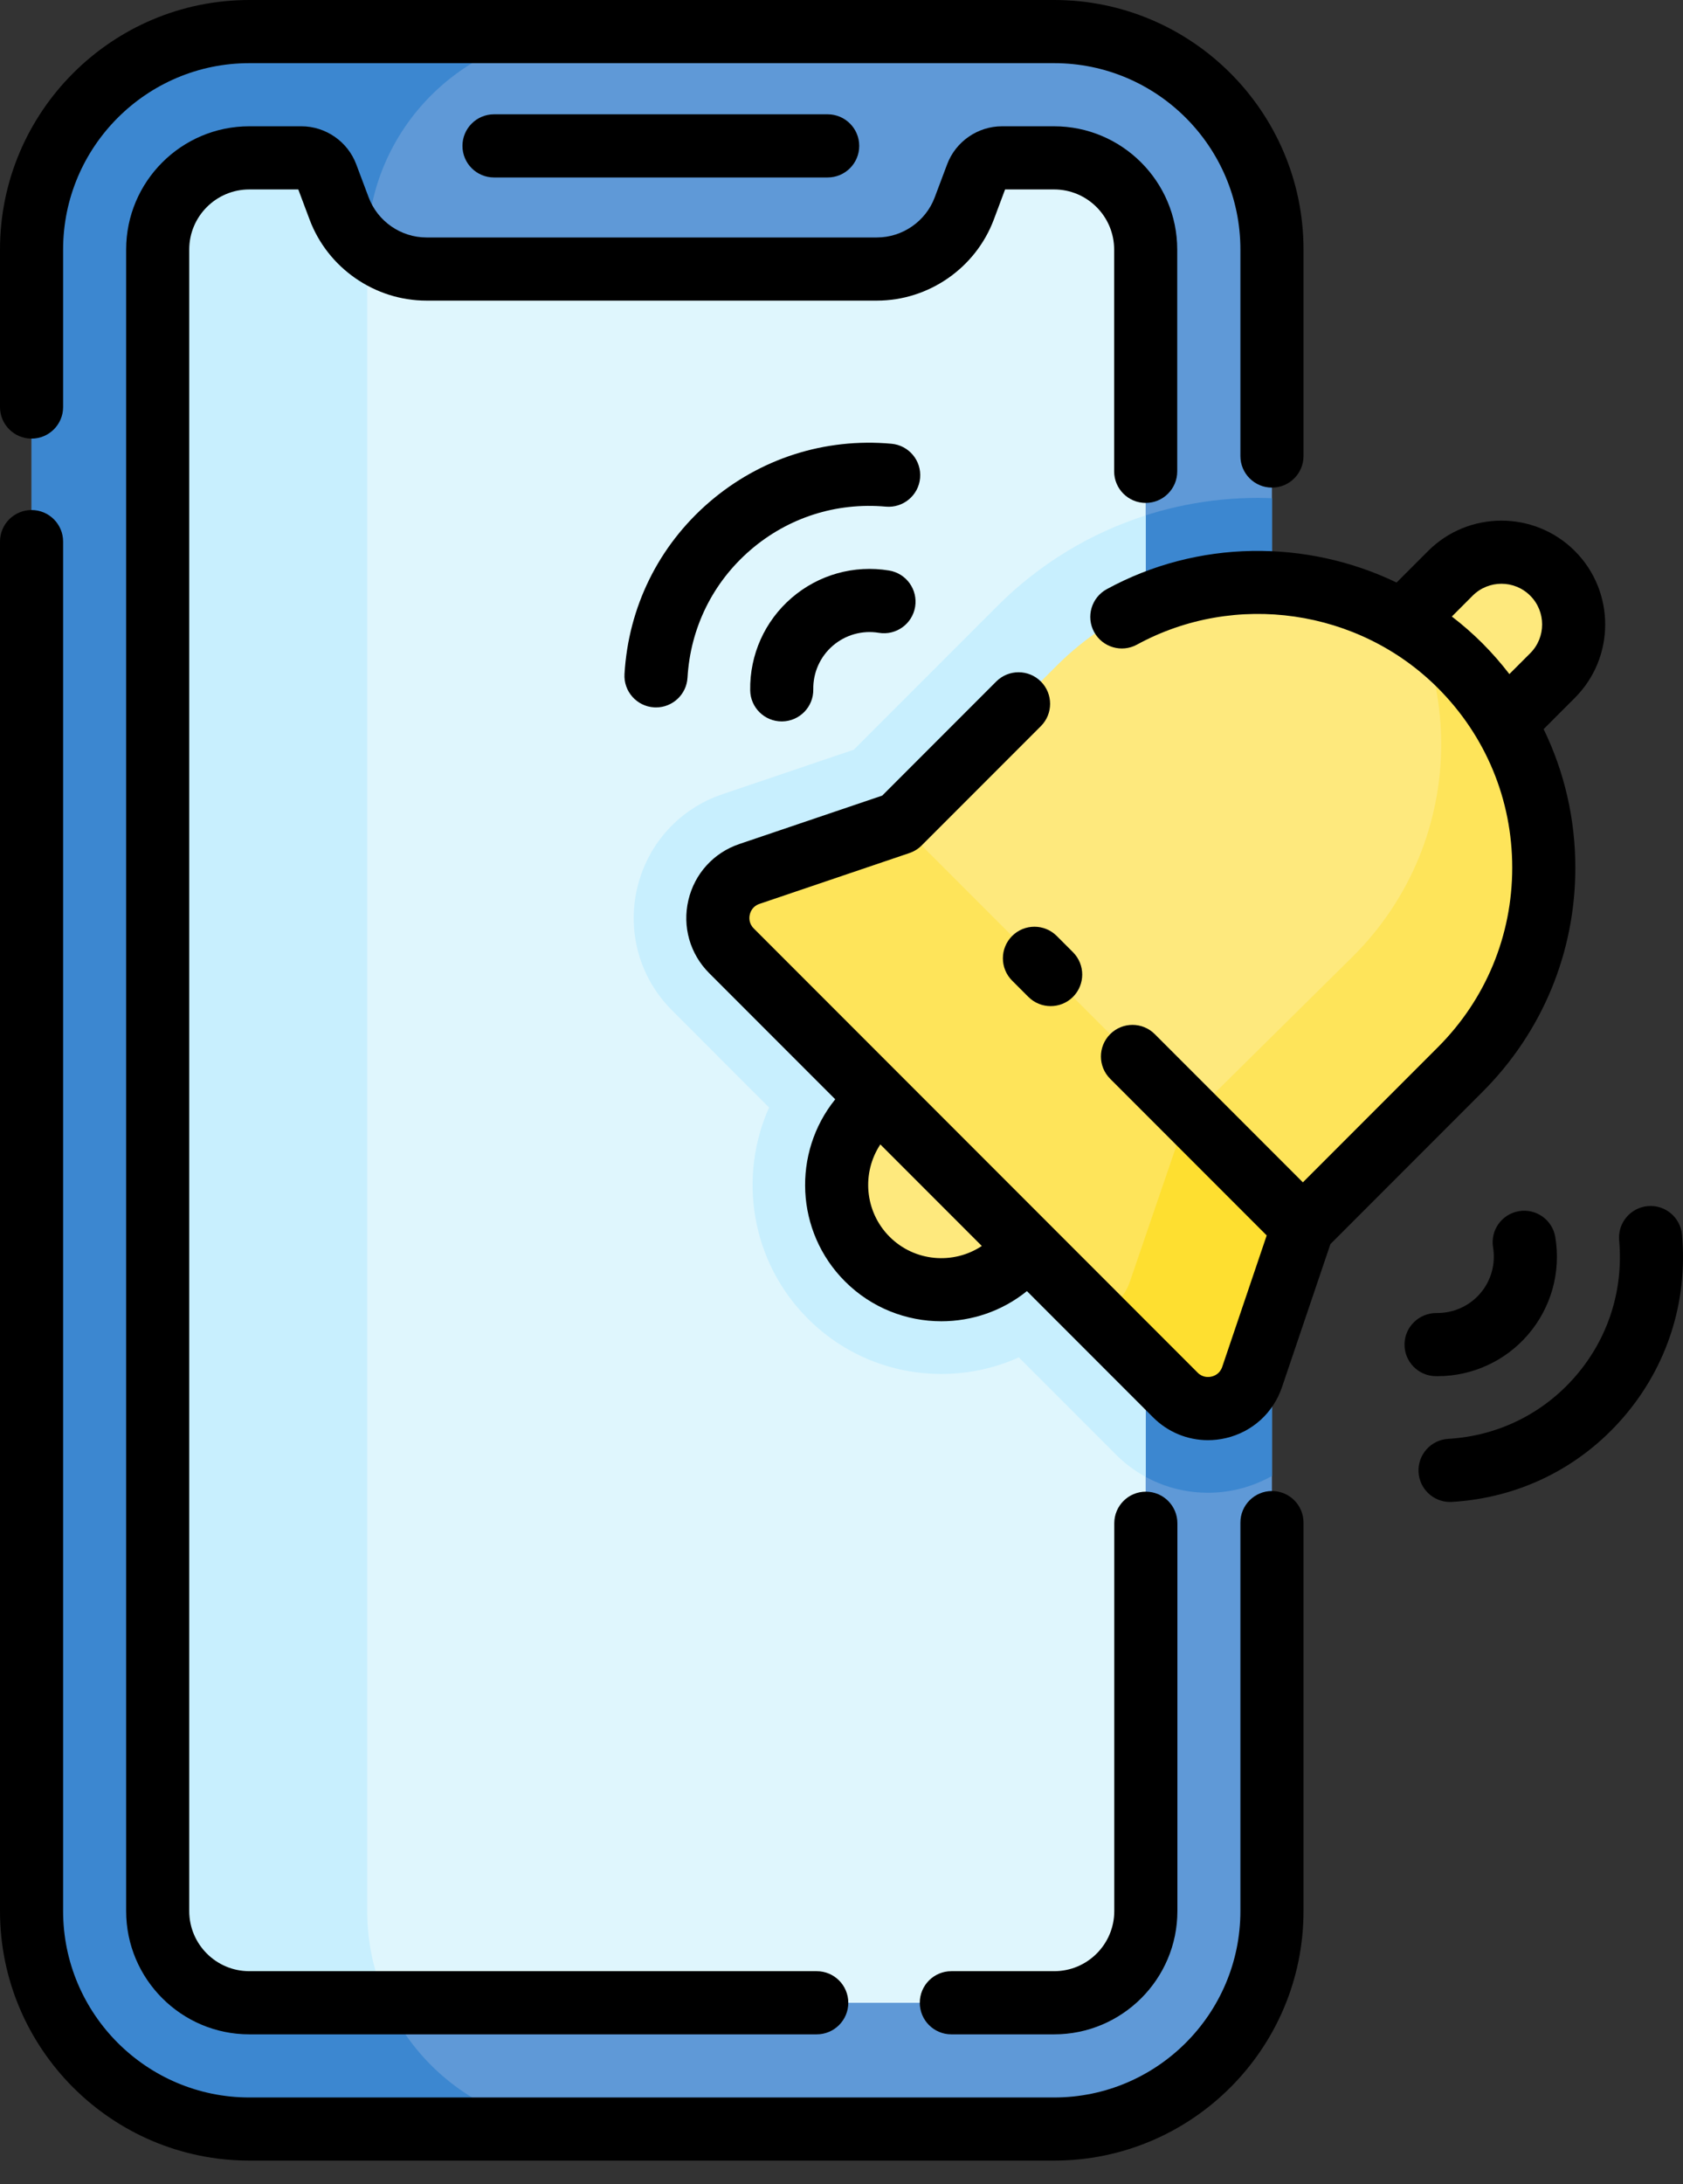
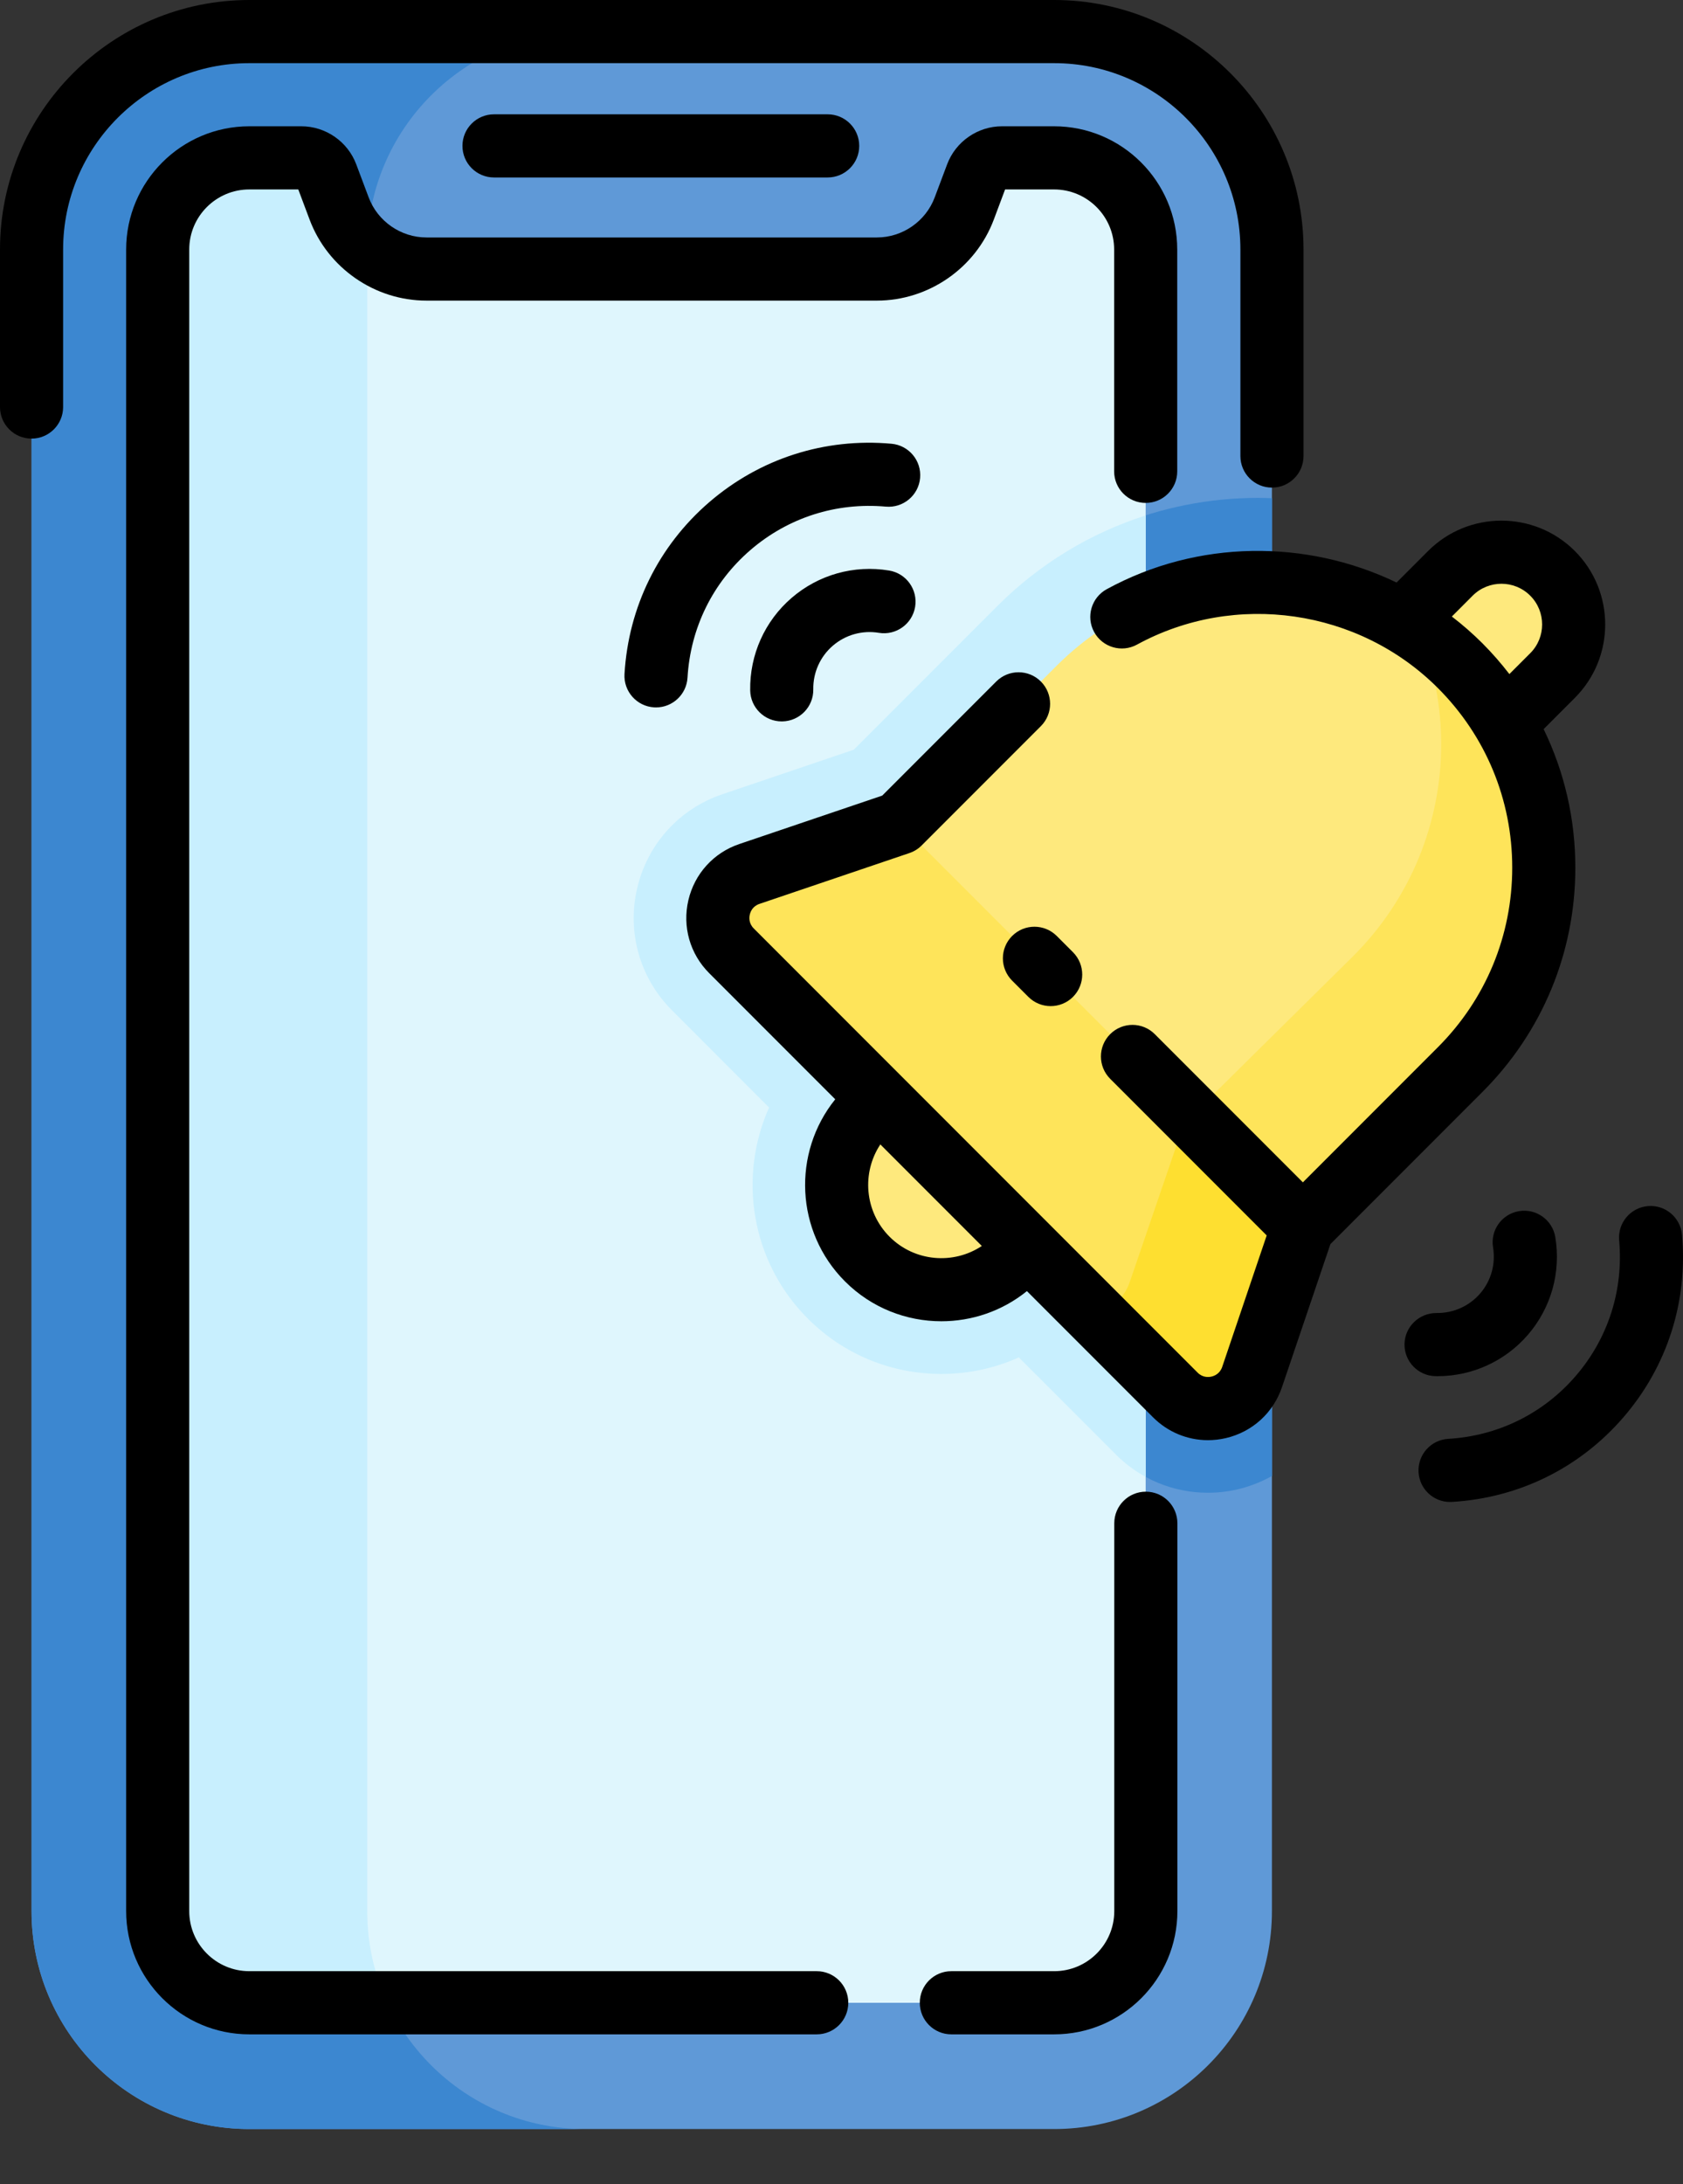
<svg xmlns="http://www.w3.org/2000/svg" width="64" height="83" viewBox="0 0 64 83" fill="none">
  <rect x="0" y="0" width="64" height="83" fill="#333333" stroke="none" />
  <path d="M48.368 72.624C48.368 77.199 44.66 80.907 40.085 80.907H9.482C4.908 80.907 1.199 77.199 1.199 72.624V9.483C1.199 4.908 4.908 1.2 9.482 1.2H40.085C44.66 1.2 48.368 4.908 48.368 9.483V72.624Z" fill="#5F99D7" />
  <path d="M13.966 72.624V9.483C13.966 4.908 17.675 1.2 22.249 1.2H9.482C4.908 1.2 1.199 4.908 1.199 9.483V72.624C1.199 77.199 4.908 80.907 9.482 80.907H22.249C17.675 80.907 13.966 77.199 13.966 72.624Z" fill="#3C87D0" />
  <path d="M48.37 18.933C48.199 18.927 48.028 18.92 47.855 18.92C44.102 18.92 40.574 20.382 37.92 23.035L32.466 28.49L27.474 30.181C25.836 30.734 24.624 32.07 24.23 33.753C23.837 35.436 24.332 37.172 25.555 38.395L29.246 42.087C28.064 44.728 28.553 47.943 30.719 50.109C32.075 51.465 33.879 52.212 35.798 52.212C36.83 52.212 37.829 51.994 38.743 51.583L42.433 55.273C43.371 56.211 44.615 56.727 45.937 56.727C46.811 56.727 47.643 56.496 48.37 56.089V18.933Z" fill="#3C87D0" />
-   <path d="M43.567 72.624C43.567 74.548 42.007 76.108 40.083 76.108H9.48C7.556 76.108 5.996 74.548 5.996 72.624V9.483C5.996 7.559 7.556 5.999 9.48 5.999H11.46C11.889 5.999 12.273 6.265 12.424 6.666L12.895 7.922C13.415 9.307 14.739 10.224 16.218 10.224H33.345C34.824 10.224 36.148 9.307 36.668 7.922L37.139 6.666C37.29 6.265 37.674 5.999 38.103 5.999H40.083C42.007 5.999 43.567 7.559 43.567 9.483V72.624Z" fill="#DFF6FD" />
+   <path d="M43.567 72.624C43.567 74.548 42.007 76.108 40.083 76.108H9.48C7.556 76.108 5.996 74.548 5.996 72.624V9.483C5.996 7.559 7.556 5.999 9.48 5.999H11.46C11.889 5.999 12.273 6.265 12.424 6.666L12.895 7.922C13.415 9.307 14.739 10.224 16.218 10.224C34.824 10.224 36.148 9.307 36.668 7.922L37.139 6.666C37.29 6.265 37.674 5.999 38.103 5.999H40.083C42.007 5.999 43.567 7.559 43.567 9.483V72.624Z" fill="#DFF6FD" />
  <path d="M13.964 9.483C13.964 9.461 13.966 9.439 13.966 9.417C13.494 9.029 13.119 8.519 12.895 7.922L12.424 6.666C12.273 6.265 11.889 5.999 11.46 5.999H9.48C7.556 5.999 5.996 7.558 5.996 9.483V72.624C5.996 74.548 7.556 76.108 9.48 76.108H14.731C14.239 75.049 13.964 73.869 13.964 72.624V9.483Z" fill="#C8EFFE" />
  <path d="M43.572 56.126V19.586C41.463 20.258 39.53 21.426 37.92 23.036L32.466 28.49L27.474 30.181C25.836 30.734 24.624 32.07 24.23 33.753C23.837 35.436 24.332 37.172 25.555 38.395L29.246 42.087C28.064 44.729 28.553 47.943 30.719 50.109C32.075 51.465 33.879 52.212 35.798 52.212C36.83 52.212 37.829 51.994 38.743 51.583L42.433 55.273C42.775 55.616 43.159 55.901 43.572 56.126Z" fill="#C8EFFE" />
  <path d="M57.47 27.241L59.038 25.672C60.111 24.599 60.111 22.86 59.038 21.788C57.966 20.715 56.227 20.715 55.154 21.788L53.585 23.356L49.773 27.064L53.436 30.856L57.47 27.241Z" fill="#FEE97D" />
  <path d="M39.039 47.417L38.609 47.846C37.053 49.402 34.531 49.402 32.975 47.846C31.42 46.291 31.42 43.768 32.975 42.213L33.405 41.783L36.604 38.468L42.026 43.179L39.039 47.417Z" fill="#FEE97D" />
  <path d="M39.479 30.733L34.198 31.281L28.497 33.212C27.257 33.631 26.889 35.206 27.815 36.133L44.694 53.011C45.618 53.936 47.194 53.568 47.615 52.328L49.544 46.628L51.07 41.465L39.479 30.733Z" fill="#FEE45A" />
  <path d="M45.024 42.699L42.963 48.716C42.74 49.366 42.213 49.788 41.617 49.93L44.698 53.011C45.623 53.935 47.199 53.568 47.619 52.328L49.548 46.628L51.075 41.465L48.596 39.17L45.024 42.699Z" fill="#FEDF30" />
  <path d="M55.528 25.298C57.648 27.417 58.706 30.195 58.706 32.971C58.706 35.75 57.648 38.527 55.528 40.645L49.545 46.628L49.342 46.425L34.199 31.281L40.182 25.298C44.42 21.06 51.29 21.06 55.528 25.298Z" fill="#FEE97D" />
  <path d="M55.524 25.298C55.039 24.813 54.517 24.382 53.971 24.008C54.526 25.375 54.805 26.83 54.805 28.281C54.805 31.215 53.673 34.147 51.409 36.383L45.316 42.403L49.338 46.425L49.541 46.628L55.524 40.646C57.644 38.528 58.703 35.751 58.703 32.972C58.703 30.195 57.644 27.418 55.524 25.298Z" fill="#FEE45A" />
  <path d="M1.2 16.668C1.862 16.668 2.4 16.131 2.4 15.469V9.482C2.4 5.577 5.577 2.4 9.483 2.4H40.086C43.992 2.4 47.169 5.577 47.169 9.482V17.33C47.169 17.993 47.706 18.53 48.369 18.53C49.031 18.53 49.569 17.993 49.569 17.33V9.482C49.569 4.254 45.315 0 40.086 0H9.483C4.254 0 0 4.254 0 9.482V15.469C0 16.131 0.537 16.668 1.2 16.668Z" fill="black" />
-   <path d="M48.369 56.661C47.706 56.661 47.169 57.198 47.169 57.861V72.624C47.169 76.53 43.992 79.707 40.086 79.707H9.483C5.577 79.707 2.4 76.53 2.4 72.624V20.581C2.4 19.919 1.862 19.382 1.2 19.382C0.537 19.382 0 19.919 0 20.581V72.624C0 77.853 4.254 82.106 9.483 82.106H40.086C45.315 82.106 49.569 77.853 49.569 72.624V57.861C49.569 57.198 49.031 56.661 48.369 56.661Z" fill="black" />
  <path d="M43.568 19.112C44.23 19.112 44.767 18.575 44.767 17.913V9.483C44.767 6.9 42.666 4.799 40.084 4.799H38.103C37.18 4.799 36.341 5.38 36.017 6.245L35.545 7.5C35.203 8.412 34.319 9.024 33.346 9.024H16.218C15.245 9.024 14.361 8.412 14.019 7.5L13.547 6.245C13.223 5.38 12.384 4.799 11.461 4.799H9.48C6.898 4.799 4.797 6.9 4.797 9.483V72.624C4.797 75.207 6.898 77.308 9.48 77.308H31.058C31.721 77.308 32.258 76.771 32.258 76.108C32.258 75.445 31.721 74.908 31.058 74.908H9.48C8.221 74.908 7.196 73.884 7.196 72.624V9.483C7.196 8.223 8.221 7.199 9.48 7.199H11.343L11.773 8.344C12.464 10.186 14.251 11.424 16.218 11.424H33.346C35.314 11.424 37.1 10.186 37.792 8.344L38.221 7.199H40.084C41.343 7.199 42.368 8.223 42.368 9.483V17.913C42.368 18.575 42.905 19.112 43.568 19.112Z" fill="black" />
  <path d="M40.089 77.308C42.672 77.308 44.773 75.207 44.773 72.624V57.886C44.773 57.223 44.235 56.686 43.573 56.686C42.91 56.686 42.373 57.223 42.373 57.886V72.624C42.373 73.884 41.349 74.908 40.089 74.908H36.176C35.514 74.908 34.977 75.445 34.977 76.108C34.977 76.771 35.514 77.308 36.176 77.308H40.089Z" fill="black" />
  <path d="M31.474 6.744C32.136 6.744 32.674 6.207 32.674 5.544C32.674 4.881 32.136 4.344 31.474 4.344H18.786C18.123 4.344 17.586 4.881 17.586 5.544C17.586 6.207 18.123 6.744 18.786 6.744H31.474Z" fill="black" />
  <path d="M59.906 32.971C59.906 31.117 59.488 29.328 58.7 27.708L59.887 26.52C61.426 24.982 61.426 22.478 59.887 20.939C58.348 19.401 55.844 19.4 54.306 20.939L53.108 22.137C49.673 20.485 45.544 20.503 42.086 22.39C41.504 22.708 41.29 23.436 41.607 24.018C41.925 24.6 42.653 24.814 43.235 24.497C46.966 22.461 51.672 23.139 54.679 26.147C56.502 27.97 57.506 30.393 57.506 32.971C57.506 35.549 56.502 37.973 54.679 39.796L49.545 44.931L43.913 39.299C43.445 38.83 42.685 38.83 42.217 39.299C41.748 39.767 41.748 40.527 42.217 40.996L48.169 46.948L46.478 51.943C46.39 52.202 46.185 52.286 46.071 52.312C45.957 52.339 45.736 52.355 45.542 52.162L28.664 35.283C28.471 35.09 28.486 34.869 28.513 34.755C28.54 34.64 28.623 34.435 28.883 34.348L34.583 32.417C34.758 32.358 34.917 32.26 35.047 32.129L39.581 27.595C40.05 27.126 40.05 26.367 39.581 25.898C39.113 25.43 38.353 25.43 37.885 25.898L33.549 30.234L28.113 32.075C27.136 32.406 26.412 33.204 26.177 34.209C25.942 35.214 26.238 36.25 26.967 36.98L31.762 41.775C30.12 43.809 30.242 46.805 32.132 48.695C33.142 49.705 34.469 50.21 35.797 50.21C36.951 50.21 38.105 49.828 39.051 49.064L43.846 53.859C44.411 54.424 45.159 54.729 45.935 54.729C46.161 54.729 46.39 54.703 46.617 54.65C47.623 54.415 48.42 53.691 48.751 52.713L50.592 47.278L56.376 41.493C58.652 39.217 59.906 36.191 59.906 32.971ZM56.002 22.636C56.605 22.033 57.587 22.033 58.19 22.636C58.794 23.239 58.794 24.221 58.19 24.824L57.398 25.616C57.084 25.21 56.745 24.819 56.376 24.45C56.007 24.081 55.617 23.741 55.21 23.429L56.002 22.636ZM33.828 46.998C32.877 46.046 32.76 44.571 33.477 43.49L37.336 47.349C36.255 48.067 34.78 47.95 33.828 46.998Z" fill="black" />
  <path d="M38.488 35.569C38.02 36.037 38.02 36.797 38.488 37.265L39.106 37.883C39.34 38.117 39.647 38.234 39.954 38.234C40.261 38.234 40.569 38.117 40.803 37.883C41.271 37.414 41.271 36.655 40.803 36.186L40.185 35.568C39.716 35.1 38.956 35.1 38.488 35.569Z" fill="black" />
  <path d="M33.901 16.863C31.358 16.634 28.896 17.425 26.969 19.085C25.043 20.746 23.899 23.064 23.748 25.613C23.709 26.274 24.214 26.842 24.875 26.881C24.899 26.883 24.923 26.883 24.947 26.883C25.577 26.883 26.106 26.391 26.144 25.754C26.255 23.859 27.105 22.136 28.536 20.903C29.967 19.67 31.796 19.084 33.687 19.253C34.346 19.311 34.93 18.825 34.989 18.165C35.048 17.505 34.561 16.922 33.901 16.863Z" fill="black" />
  <path d="M33.811 21.681C32.477 21.46 31.126 21.839 30.104 22.72C29.081 23.601 28.507 24.882 28.528 26.234C28.538 26.89 29.073 27.415 29.727 27.415C29.734 27.415 29.74 27.415 29.746 27.415C30.409 27.404 30.938 26.859 30.927 26.197C30.917 25.558 31.188 24.953 31.67 24.538C32.152 24.123 32.79 23.944 33.42 24.048C34.074 24.156 34.691 23.714 34.8 23.06C34.907 22.406 34.465 21.789 33.811 21.681Z" fill="black" />
  <path d="M63.962 46.922C63.903 46.262 63.32 45.774 62.66 45.834C62 45.893 61.513 46.476 61.572 47.136C61.741 49.027 61.155 50.856 59.922 52.287C58.688 53.718 56.966 54.568 55.071 54.679C54.409 54.718 53.904 55.286 53.944 55.948C53.981 56.585 54.51 57.077 55.14 57.077C55.164 57.077 55.188 57.076 55.212 57.075C57.761 56.925 60.079 55.781 61.739 53.854C63.4 51.927 64.189 49.465 63.962 46.922Z" fill="black" />
  <path d="M54.663 52.297C55.988 52.297 57.239 51.725 58.105 50.721C58.986 49.698 59.365 48.347 59.144 47.013C59.036 46.359 58.418 45.916 57.765 46.025C57.111 46.133 56.669 46.75 56.777 47.404C56.881 48.034 56.702 48.672 56.287 49.154C55.871 49.636 55.266 49.904 54.629 49.897C53.972 49.891 53.42 50.415 53.41 51.078C53.4 51.741 53.929 52.286 54.591 52.296C54.615 52.297 54.639 52.297 54.663 52.297Z" fill="black" />
</svg>